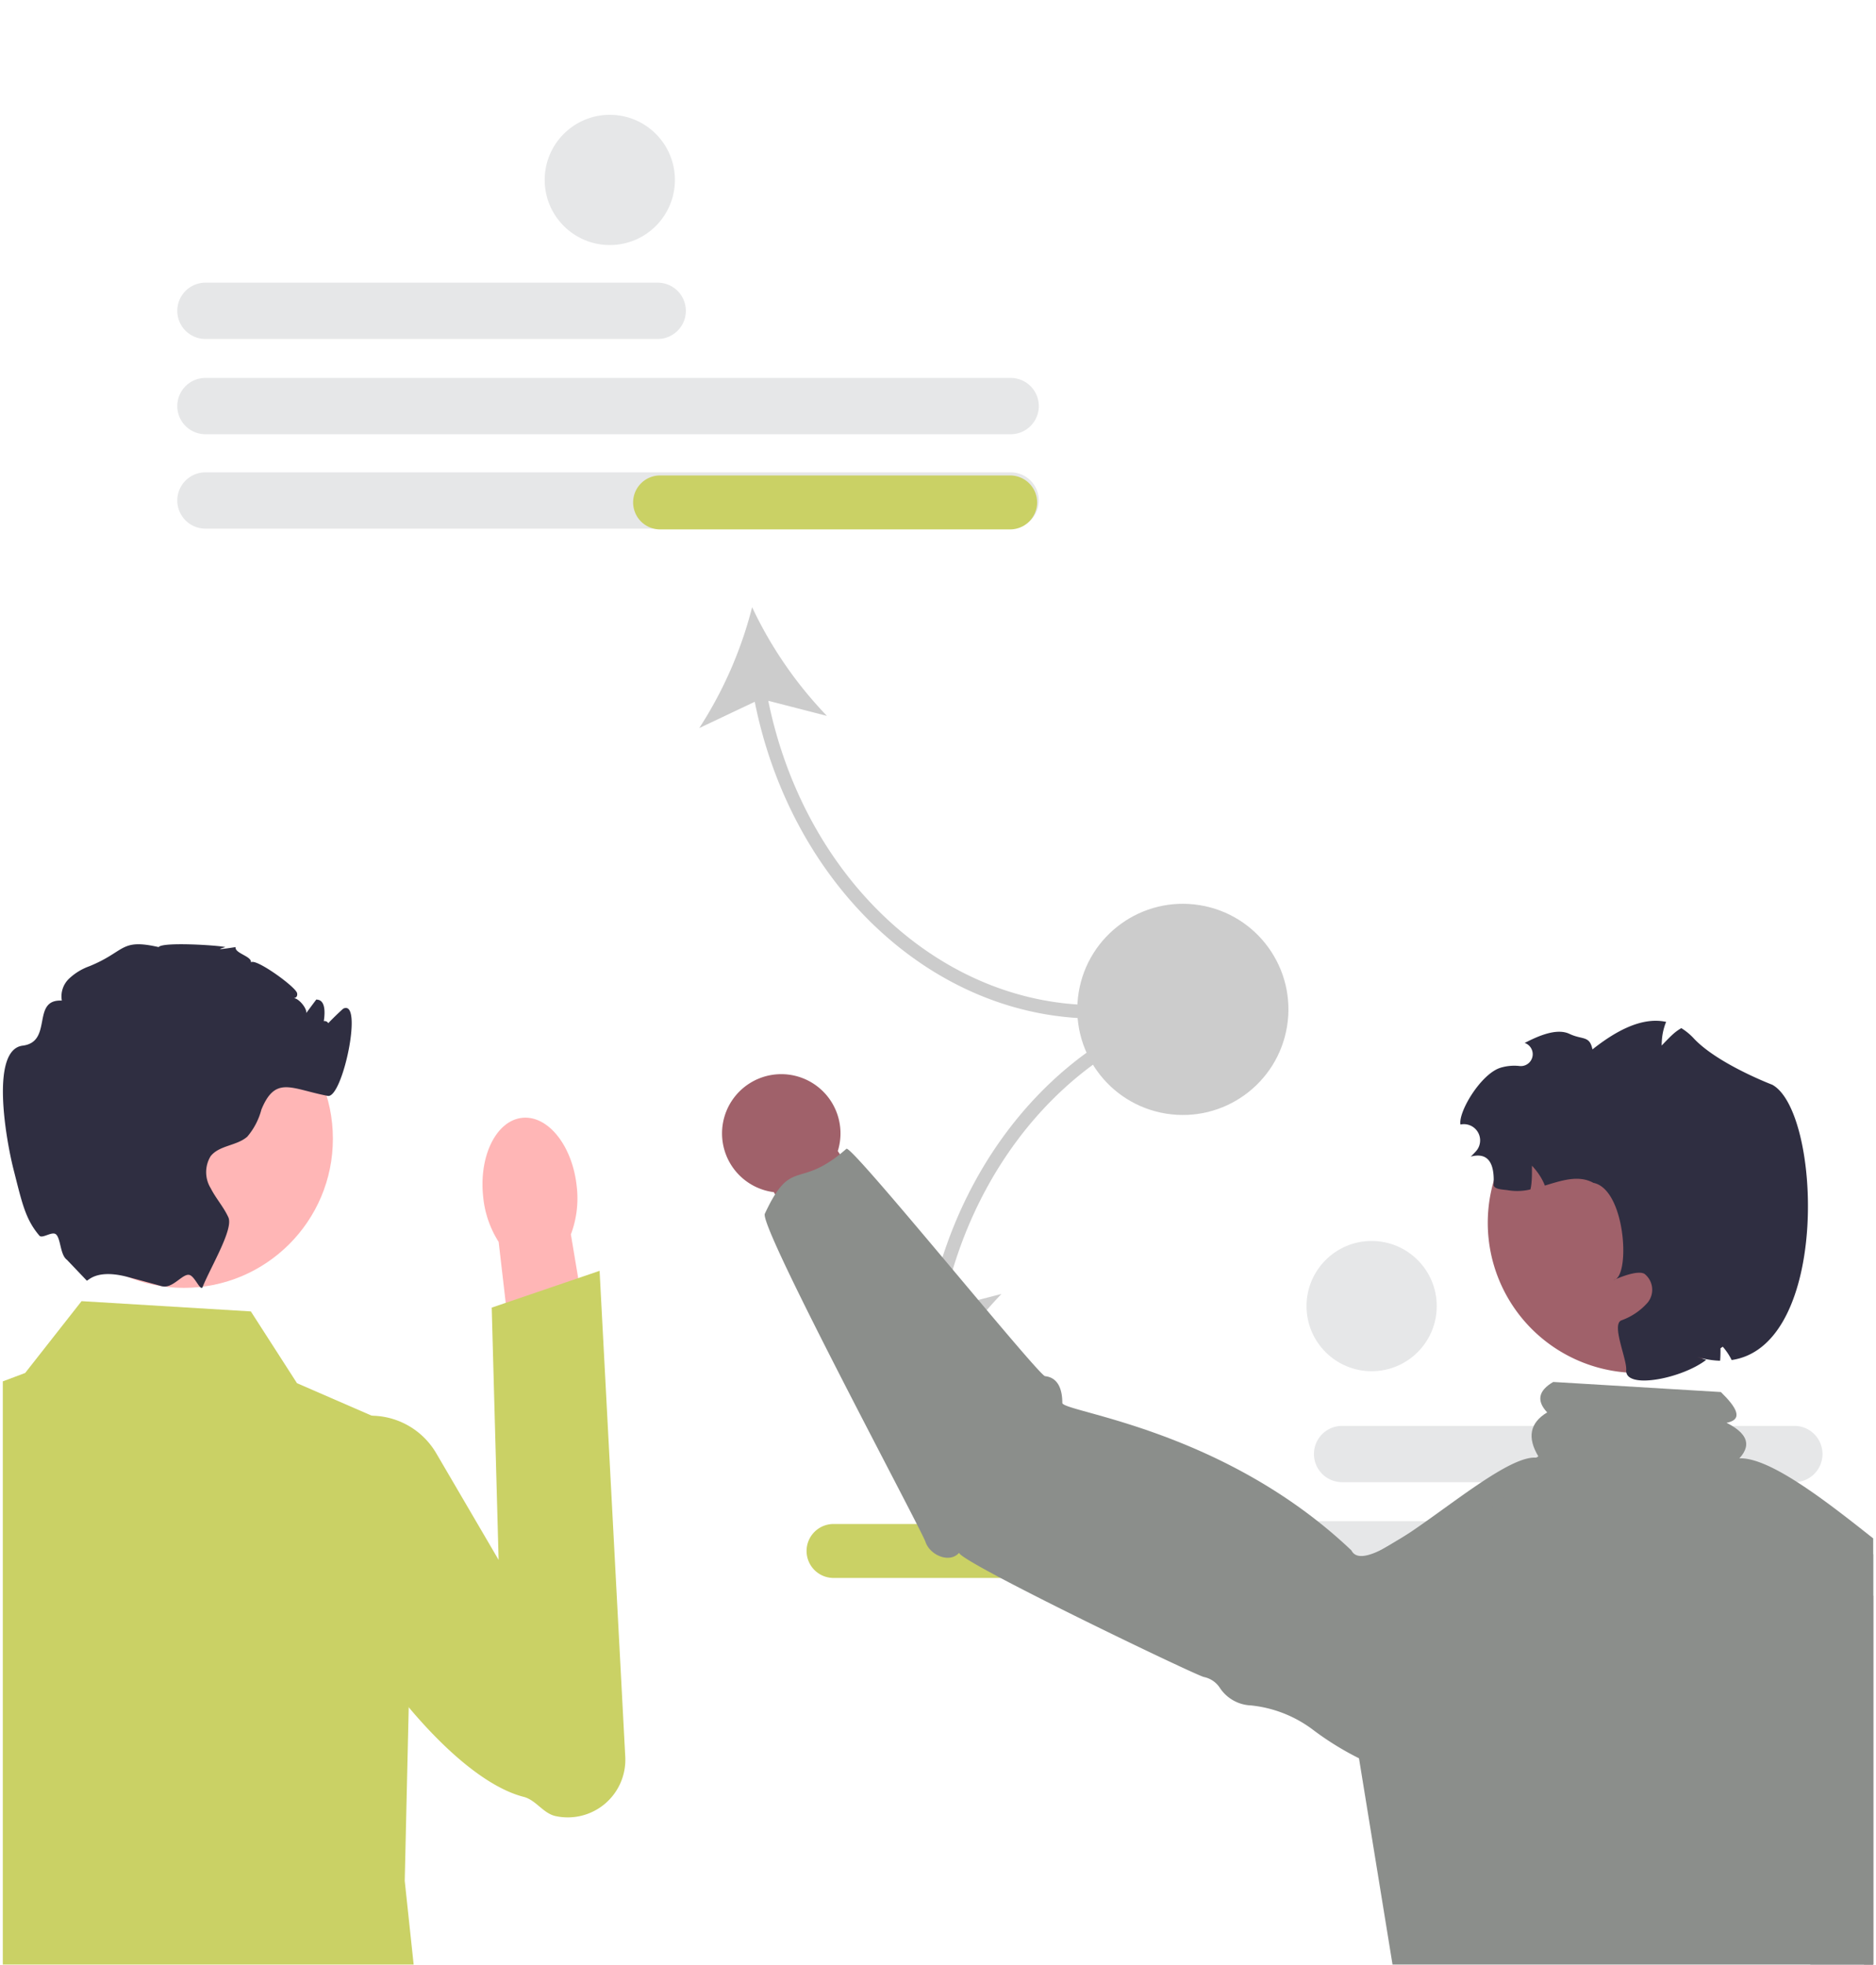
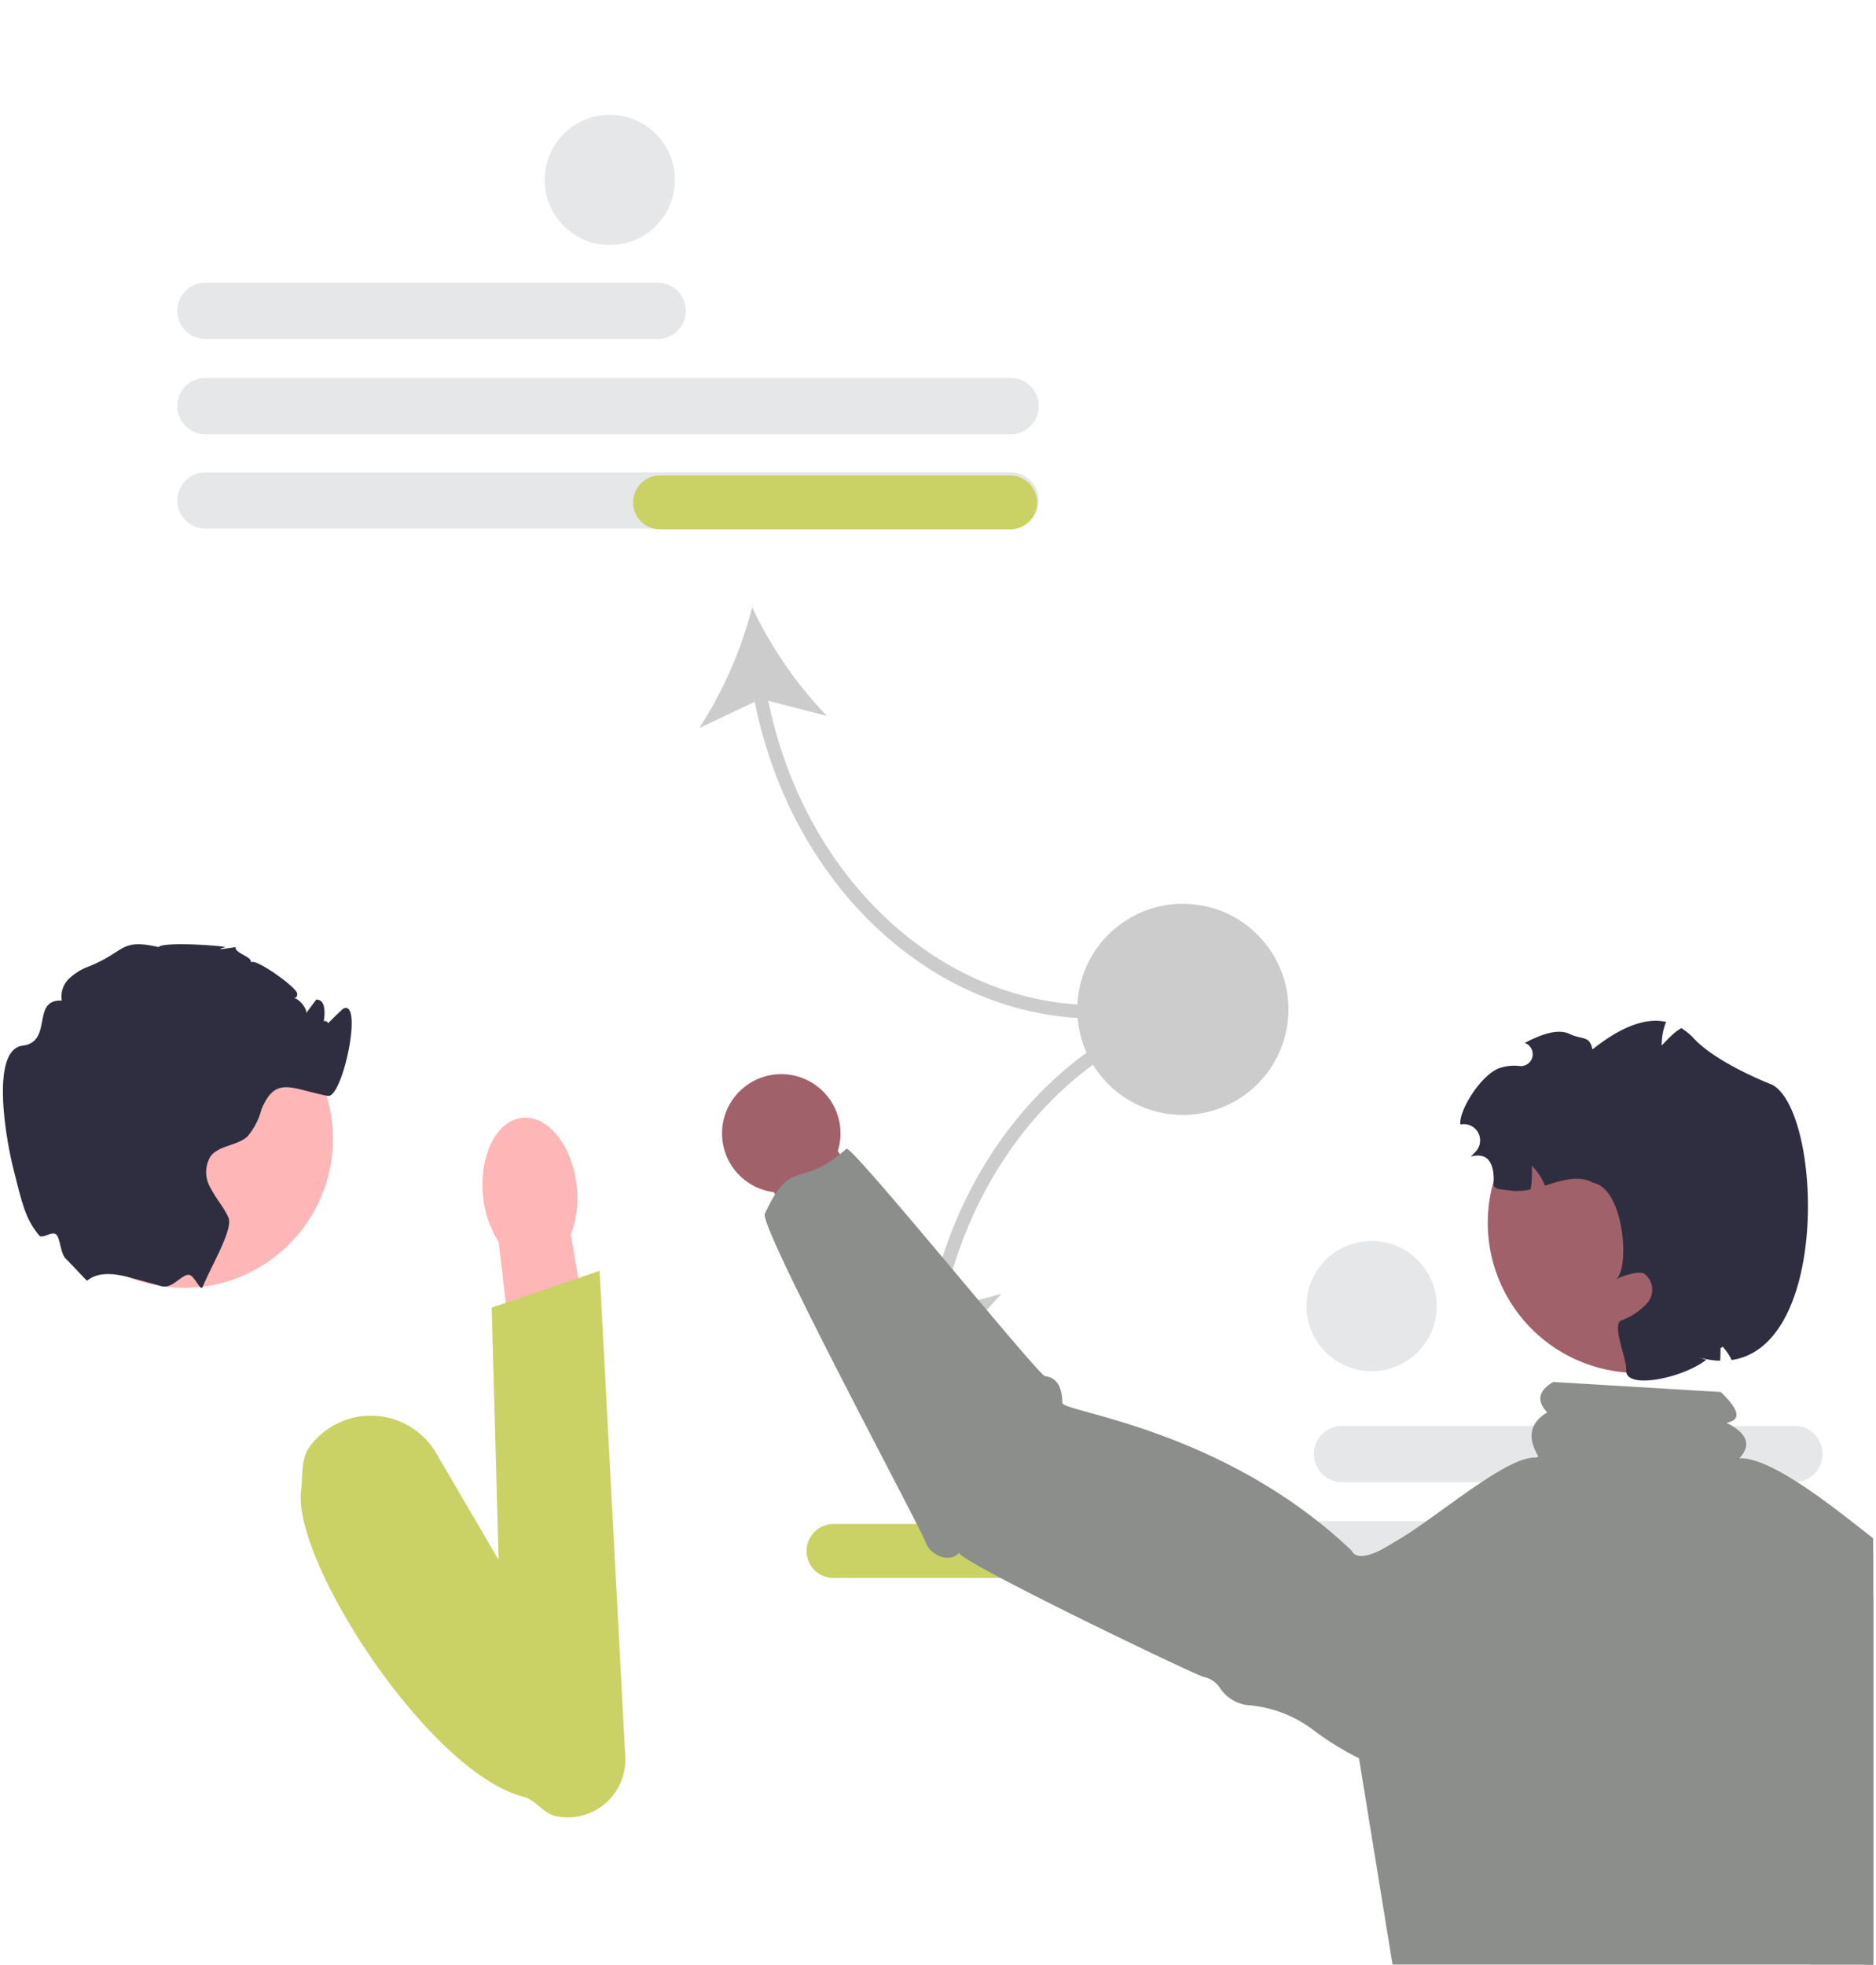
<svg xmlns="http://www.w3.org/2000/svg" width="170" height="178" viewBox="0 0 170 178">
  <defs>
    <clipPath id="clip-path">
      <rect id="長方形_23960" data-name="長方形 23960" width="170" height="178" transform="translate(219 679.5)" fill="#f5f5f5" />
    </clipPath>
    <clipPath id="clip-path-2">
      <rect id="長方形_23963" data-name="長方形 23963" width="169.492" height="177.966" fill="none" />
    </clipPath>
  </defs>
  <g id="step01" transform="translate(-219 -679.5)" clip-path="url(#clip-path)">
    <g id="アートワーク_27" data-name="アートワーク 27" transform="translate(304 768.5)">
      <g id="グループ_17497" data-name="グループ 17497" transform="translate(-84.746 -88.983)">
        <g id="グループ_17496" data-name="グループ 17496" clip-path="url(#clip-path-2)">
          <g id="グループ_17495" data-name="グループ 17495" transform="translate(-12.083 10.385)">
            <g id="グループ_17486" data-name="グループ 17486" transform="translate(0 75.147)">
              <path id="パス_56608" data-name="パス 56608" d="M37.966,241.862,36.3,286.021H14.222l-.892-19.788L9.406,286.021H-14.258L-11.307,252l3.049-7.154L-6.193,240Z" transform="translate(14.258 -122.143)" fill="#2f2e41" />
-               <path id="パス_56609" data-name="パス 56609" d="M20.833,140.009l-15.34-.93L.381,145.587l-11.156,4.183,5.113,49.737-2.324,29.749s32.538,26.031,46.483-2.789L34.778,191.6l.93-40.44-10.692-4.648Z" transform="translate(13.727 -106.747)" fill="#cad165" />
              <g id="グループ_17484" data-name="グループ 17484" transform="translate(39.077 15.705)">
                <path id="パス_56610" data-name="パス 56610" d="M59.832,125.7a9.263,9.263,0,0,1-.531,4.342L61.856,145.3l-7.293,1-1.807-15.58a9.262,9.262,0,0,1-1.408-4.142c-.381-3.682,1.211-6.863,3.553-7.1s4.551,2.547,4.931,6.228Z" transform="translate(-34.817 -119.46)" fill="#ffb6b6" />
                <path id="パス_56611" data-name="パス 56611" d="M44.164,152.416a6.867,6.867,0,0,0-11.544-.581c-.764,1.126-.551,2.393-.733,3.914-.775,6.459,11.6,25.547,20.169,27.745,1.124.288,1.764,1.5,2.9,1.744h0a5.218,5.218,0,0,0,6.308-5.377l-2.326-44.023-9.775,3.333.625,22.856-5.623-9.612Z" transform="translate(-31.852 -121.958)" fill="#cad165" />
              </g>
              <g id="グループ_17485" data-name="グループ 17485" transform="translate(12.083)">
                <circle id="楕円形_1762" data-name="楕円形 1762" cx="13.512" cy="13.512" r="13.512" transform="translate(2.888 4.105)" fill="#ffb6b6" />
                <path id="パス_56612" data-name="パス 56612" d="M28.985,108.623a25.414,25.414,0,0,1,1.859-1.859c1.859-.93-.052,8.158-1.395,7.9-3.305-.628-4.731-1.874-6.014,1.236a6.251,6.251,0,0,1-1.279,2.458c-.958.842-2.547.772-3.328,1.776a2.789,2.789,0,0,0,.019,2.909c.465.916,1.171,1.692,1.594,2.626.475,1.051-1.547,4.393-2.319,6.27v.005l0,.011c-.205.492-.692-.926-1.207-1.068-.615-.169-1.522,1.284-2.5,1.02-.005,0-.009,0-.014,0-.934-.261-1.975-.54-3.007-.819h-.005c-2.905-.79-3.64.344-3.779.312l-1.8-1.887c-.619-.451-.549-1.906-.986-2.3-.357-.319-1.247.419-1.509.112-1.286-1.506-1.581-3.013-2.34-5.987-.692-2.719-2.129-10.858.823-11.225,2.785-.349.748-4.225,3.552-4.081a2.213,2.213,0,0,1,.65-1.985,5.265,5.265,0,0,1,1.846-1.13c3.324-1.358,2.77-2.524,6.275-1.734.348-.488,5.41-.163,6.042,0,.047.009-1.566.395.93,0-.092.572,1.487.823,1.395,1.395.348-.469,4.095,2.226,4.183,2.789.116.7-.943.344-.236.451.418.064,1.134.915,1.064,1.338.3-.408.6-.814.911-1.222.056,0,.107.014.163.023,1.413.269-.207,4.889-.149,3.449.107-2.645,1.981-1.1.572-.786Z" transform="translate(0 -100.928)" fill="#2f2e41" />
              </g>
            </g>
            <g id="グループ_17489" data-name="グループ 17489" transform="translate(27.895)">
              <path id="パス_56613" data-name="パス 56613" d="M62.193,35.3H21.208a2.55,2.55,0,0,1,0-5.1H62.193a2.55,2.55,0,1,1,0,5.1Z" transform="translate(-18.658 -14.992)" fill="#e6e7e8" />
              <path id="パス_56614" data-name="パス 56614" d="M94.177,45.483H21.208a2.55,2.55,0,0,1,0-5.1H94.177a2.55,2.55,0,0,1,0,5.1Z" transform="translate(-18.658 -16.545)" fill="#e6e7e8" />
              <path id="パス_56615" data-name="パス 56615" d="M94.177,55.576H21.208a2.55,2.55,0,1,1,0-5.1H94.177a2.55,2.55,0,0,1,0,5.1Z" transform="translate(-18.658 -18.085)" fill="#e6e7e8" />
              <path id="パス_56616" data-name="パス 56616" d="M110.42,102.162V100.94c-14.1,0-26.419-11.521-29.694-27.569l5.314,1.368a36.9,36.9,0,0,1-6.778-9.844,36.9,36.9,0,0,1-4.791,10.95L79.5,73.462C82.843,90.158,95.689,102.162,110.42,102.162Z" transform="translate(-27.172 -20.284)" fill="#ccc" />
              <path id="パス_56617" data-name="パス 56617" d="M104,53.252a2.446,2.446,0,0,1-2.443,2.444H69.785a2.444,2.444,0,0,1,0-4.887h31.769A2.446,2.446,0,0,1,104,53.252Z" transform="translate(-26.084 -18.136)" fill="#cad165" />
              <g id="グループ_17487" data-name="グループ 17487" transform="translate(71.019 118.779)">
                <path id="パス_56618" data-name="パス 56618" d="M140.2,154.964a2.553,2.553,0,0,1,2.55-2.55h40.985a2.55,2.55,0,0,1,0,5.1H142.753A2.553,2.553,0,0,1,140.2,154.964Z" transform="translate(-108.218 -152.414)" fill="#e6e7e8" />
                <path id="パス_56619" data-name="パス 56619" d="M140.2,175.149a2.553,2.553,0,0,1,2.55-2.55h40.985a2.55,2.55,0,0,1,0,5.1H142.753A2.553,2.553,0,0,1,140.2,175.149Z" transform="translate(-108.218 -155.493)" fill="#e6e7e8" />
                <path id="パス_56620" data-name="パス 56620" d="M105.011,167.7a2.55,2.55,0,1,1,0-5.1h72.97a2.55,2.55,0,0,1,0,5.1Z" transform="translate(-102.461 -153.967)" fill="#e6e7e8" />
              </g>
              <g id="グループ_17488" data-name="グループ 17488" transform="translate(57.074 79.405)">
                <path id="パス_56621" data-name="パス 56621" d="M98.163,134.651l-5.028-2.381a36.9,36.9,0,0,1,4.791,10.949,36.9,36.9,0,0,1,6.778-9.843l-5.314,1.367c3.275-16.048,15.591-27.569,29.695-27.569v-1.222c-14.732,0-27.577,12-30.921,28.7Z" transform="translate(-87.093 -105.952)" fill="#ccc" />
                <path id="パス_56622" data-name="パス 56622" d="M120.218,167.791H88.449a2.444,2.444,0,1,1,0-4.887h31.769a2.444,2.444,0,1,1,0,4.887Z" transform="translate(-86.005 -114.64)" fill="#cad165" />
              </g>
              <circle id="楕円形_1763" data-name="楕円形 1763" cx="9.566" cy="9.566" r="9.566" transform="translate(80.148 88.956) rotate(-80.783)" fill="#ccc" />
              <circle id="楕円形_1764" data-name="楕円形 1764" cx="5.9" cy="5.9" r="5.9" transform="translate(33.293)" fill="#e6e7e8" />
              <circle id="楕円形_1765" data-name="楕円形 1765" cx="5.9" cy="5.9" r="5.9" transform="translate(102.329 102.027)" fill="#e6e7e8" />
            </g>
            <g id="グループ_17494" data-name="グループ 17494" transform="translate(77.269 82.086)">
              <g id="グループ_17490" data-name="グループ 17490" transform="translate(87.244 256.76)">
                <path id="パス_56623" data-name="パス 56623" d="M203.877,439.976h-7.229l-3.439-27.882h10.669Z" transform="translate(-181.903 -412.093)" fill="#a0616a" />
                <path id="パス_56624" data-name="パス 56624" d="M202.1,451.73H179.868v-.281a8.652,8.652,0,0,1,8.652-8.652h0l4.06-3.081,7.575,3.081H202.1Z" transform="translate(-179.868 -416.307)" fill="#2f2e41" />
              </g>
              <g id="グループ_17491" data-name="グループ 17491" transform="translate(54.883 256.76)">
                <path id="パス_56625" data-name="パス 56625" d="M165.692,439.976h-7.229l-3.439-27.882h10.669Z" transform="translate(-143.717 -412.093)" fill="#a0616a" />
                <path id="パス_56626" data-name="パス 56626" d="M163.911,451.73H141.682v-.281a8.653,8.653,0,0,1,8.653-8.652h0l4.061-3.081,7.575,3.081h1.941Z" transform="translate(-141.682 -416.307)" fill="#2f2e41" />
              </g>
              <g id="グループ_17492" data-name="グループ 17492" transform="translate(91.13 39.63)">
                <path id="パス_56627" data-name="パス 56627" d="M212.7,215.911l-7.273-39.979a6.558,6.558,0,0,0-7.54-5.275h0a6.559,6.559,0,0,0-5.309,7.9l8.827,41.3,4.306,25.319a5.724,5.724,0,1,0,7.286.942l-.3-30.2Z" transform="translate(-185.668 -158.119)" fill="#a0616a" />
                <path id="パス_56628" data-name="パス 56628" d="M212.733,210.143h0a1.935,1.935,0,0,0-.058-2.344c-.314-.413-1.041-1.408-.521-1.439,2.447-.145-4.842-37.508-9.3-39.437-3.037-1.315-14.554-12.722-18.214-10.832-1.552.8,6.928,9.742,6.234,11.345-1.455,3.362-.91,7.075-.354,10.621l-.906-1.3a29.137,29.137,0,0,1-.331,11.642c.835-.3,4.383,24.59,4.231,25.463a5.085,5.085,0,0,1-1.406,2.214c-.719.855-1.337,2.057-.388,3.051.456.478,10.062,24.047,10.722,24.033,6.192-.132,4.756,2.311,10.372-.3,1.252-.582,1.23-28.547,1.731-29.832s-.453-3.116-1.814-2.889Z" transform="translate(-184.453 -155.879)" fill="#8b8e8b" />
              </g>
              <path id="パス_56629" data-name="パス 56629" d="M188.9,237.7l10.925,28.311-3.791,62.206s12.159,27.815,5.527,52.3-.051,1.7-.051,1.7l-.842,17.7H186.356l-1.574-8.2.714-7.983-15.319-94.613-3.558,8.019a164.654,164.654,0,0,0-2.254,34.413c.829,20.061,5.376,43.742,1.8,51.432l.45,18.727-13.035.449L142.3,336.615l-2.652-5.92,1.8-3.6-2.291-8.753,7.684-69L188.9,237.7Z" transform="translate(-86.414 -128.731)" fill="#2f2e41" />
              <path id="パス_56630" data-name="パス 56630" d="M177.339,148.632l-15.189-.913c-1.38.8-1.517,1.724-.552,2.759-1.581.948-1.819,2.284-.8,3.982L141.925,165.7l8.99,55.282-3.684,14.381c-3.445,2.512-3.151,17.409-1.626,20.624l55.219,3.487c1.577-3.145-2.241-15.986-4.592-18.635l-.412-20.553-1.1-54.608-16.179-10.59c1.527-1.288,1.591-2.521-.685-3.668C179.43,151.115,178.736,150,177.339,148.632Z" transform="translate(-86.836 -115.005)" fill="#8b8e8b" />
              <g id="グループ_17493" data-name="グループ 17493" transform="translate(0 4.84)">
                <path id="パス_56631" data-name="パス 56631" d="M97.088,154.405l32.336,16.87a6.15,6.15,0,0,0,8.594-.77h0a6.15,6.15,0,0,0-.963-8.873l-34.247-16.876L87.4,121.782a5.367,5.367,0,1,0-5.794,3.725l15.479,28.9Z" transform="translate(-76.92 -114.827)" fill="#a0616a" />
                <path id="パス_56632" data-name="パス 56632" d="M99.084,159.39h0c.046.82,21.384,11.079,22.186,11.258a2.26,2.26,0,0,1,1.417.942,3.546,3.546,0,0,0,2.847,1.631,11.226,11.226,0,0,1,5.539,2.147,26.733,26.733,0,0,0,5.555,3.25c2.915,1.063,6.621.746,8.105-2.82a7.143,7.143,0,0,0,.177-4.782c-.986-3.29-3.619-5.624-6.16-7.832l13.326-12.142c-2.809-2.353-15.78,11.407-17.437,8.138-11.625-11.044-26.2-12.536-26.2-13.367,0-1.047-.283-2.282-1.564-2.422-.616-.068-17.536-21.007-18-20.6-4.362,3.834-4.942.62-7.394,5.884-.547,1.173,14.143,28.511,14.56,29.736s2.207,1.961,3.047.976Z" transform="translate(-77.613 -116.042)" fill="#8b8e8b" />
              </g>
              <path id="パス_56633" data-name="パス 56633" d="M180.089,139.485a1.815,1.815,0,0,1-.2.135,12.43,12.43,0,0,1-1.636.921.078.078,0,0,1-.036.018,13.6,13.6,0,1,1,1.87-1.074Z" transform="translate(-89.421 -109.97)" fill="#a0616a" />
              <path id="パス_56634" data-name="パス 56634" d="M172.225,136.824a1.8,1.8,0,0,1,.207-.094.4.4,0,0,1-.054.031A1.141,1.141,0,0,1,172.225,136.824Z" transform="translate(-91.458 -113.329)" fill="#2f2e41" />
              <path id="パス_56635" data-name="パス 56635" d="M180.442,139.848a5.524,5.524,0,0,0-.814-1.218,1.815,1.815,0,0,1-.2.135c0,.408,0,.782-.036,1.142a7.5,7.5,0,0,1-1.6-.22c-.18-.041-.364-.09-.548-.148l.513.166.378.121c-2.14,1.65-6.985,2.634-7.241,1.129a.757.757,0,0,1-.009-.2c.076-.984-1.348-4.09-.454-4.5a5.713,5.713,0,0,0,2.409-1.631,1.839,1.839,0,0,0-.3-2.589c-.566-.328-2.018.225-2.593.481,1.3-.867.769-8.175-2.036-8.724-1.343-.737-2.853-.22-4.4.247a3.252,3.252,0,0,0-.157-.364,5.554,5.554,0,0,0-.814-1.218c-.063-.076-.126-.148-.193-.216-.005.122-.005.239-.005.351,0,.409,0,.782-.036,1.142a3.952,3.952,0,0,1-.1.652,5.083,5.083,0,0,1-1.964.086c-.5-.09-1.4-.06-1.375-.553.094-1.8-.423-2.943-2.068-2.508.158-.148.31-.305.458-.467A1.472,1.472,0,0,0,155.9,118.5l-.036,0c-.2-1.155,1.843-4.552,3.6-5.127a4.28,4.28,0,0,1,1.721-.17,1.078,1.078,0,0,0,.575-2.058l-.076-.027c1.164-.6,2.875-1.384,4.062-.822s1.812.124,2.081,1.405c2.091-1.654,4.468-2.975,6.68-2.491a.149.149,0,0,0-.019.036,3.918,3.918,0,0,0-.135.373,5.542,5.542,0,0,0-.247,1.443c-.009.1-.009.193-.009.287.086-.086.166-.166.242-.252.288-.292.544-.562.814-.8a4.149,4.149,0,0,1,.526-.4c.067-.045.135-.086.2-.122a5.422,5.422,0,0,1,1.142.944c2.157,2.3,7.1,4.185,7.1,4.185,4.436,2.427,5.258,23.636-3.681,24.94Z" transform="translate(-88.96 -109.116)" fill="#2f2e41" />
            </g>
          </g>
        </g>
      </g>
    </g>
  </g>
</svg>